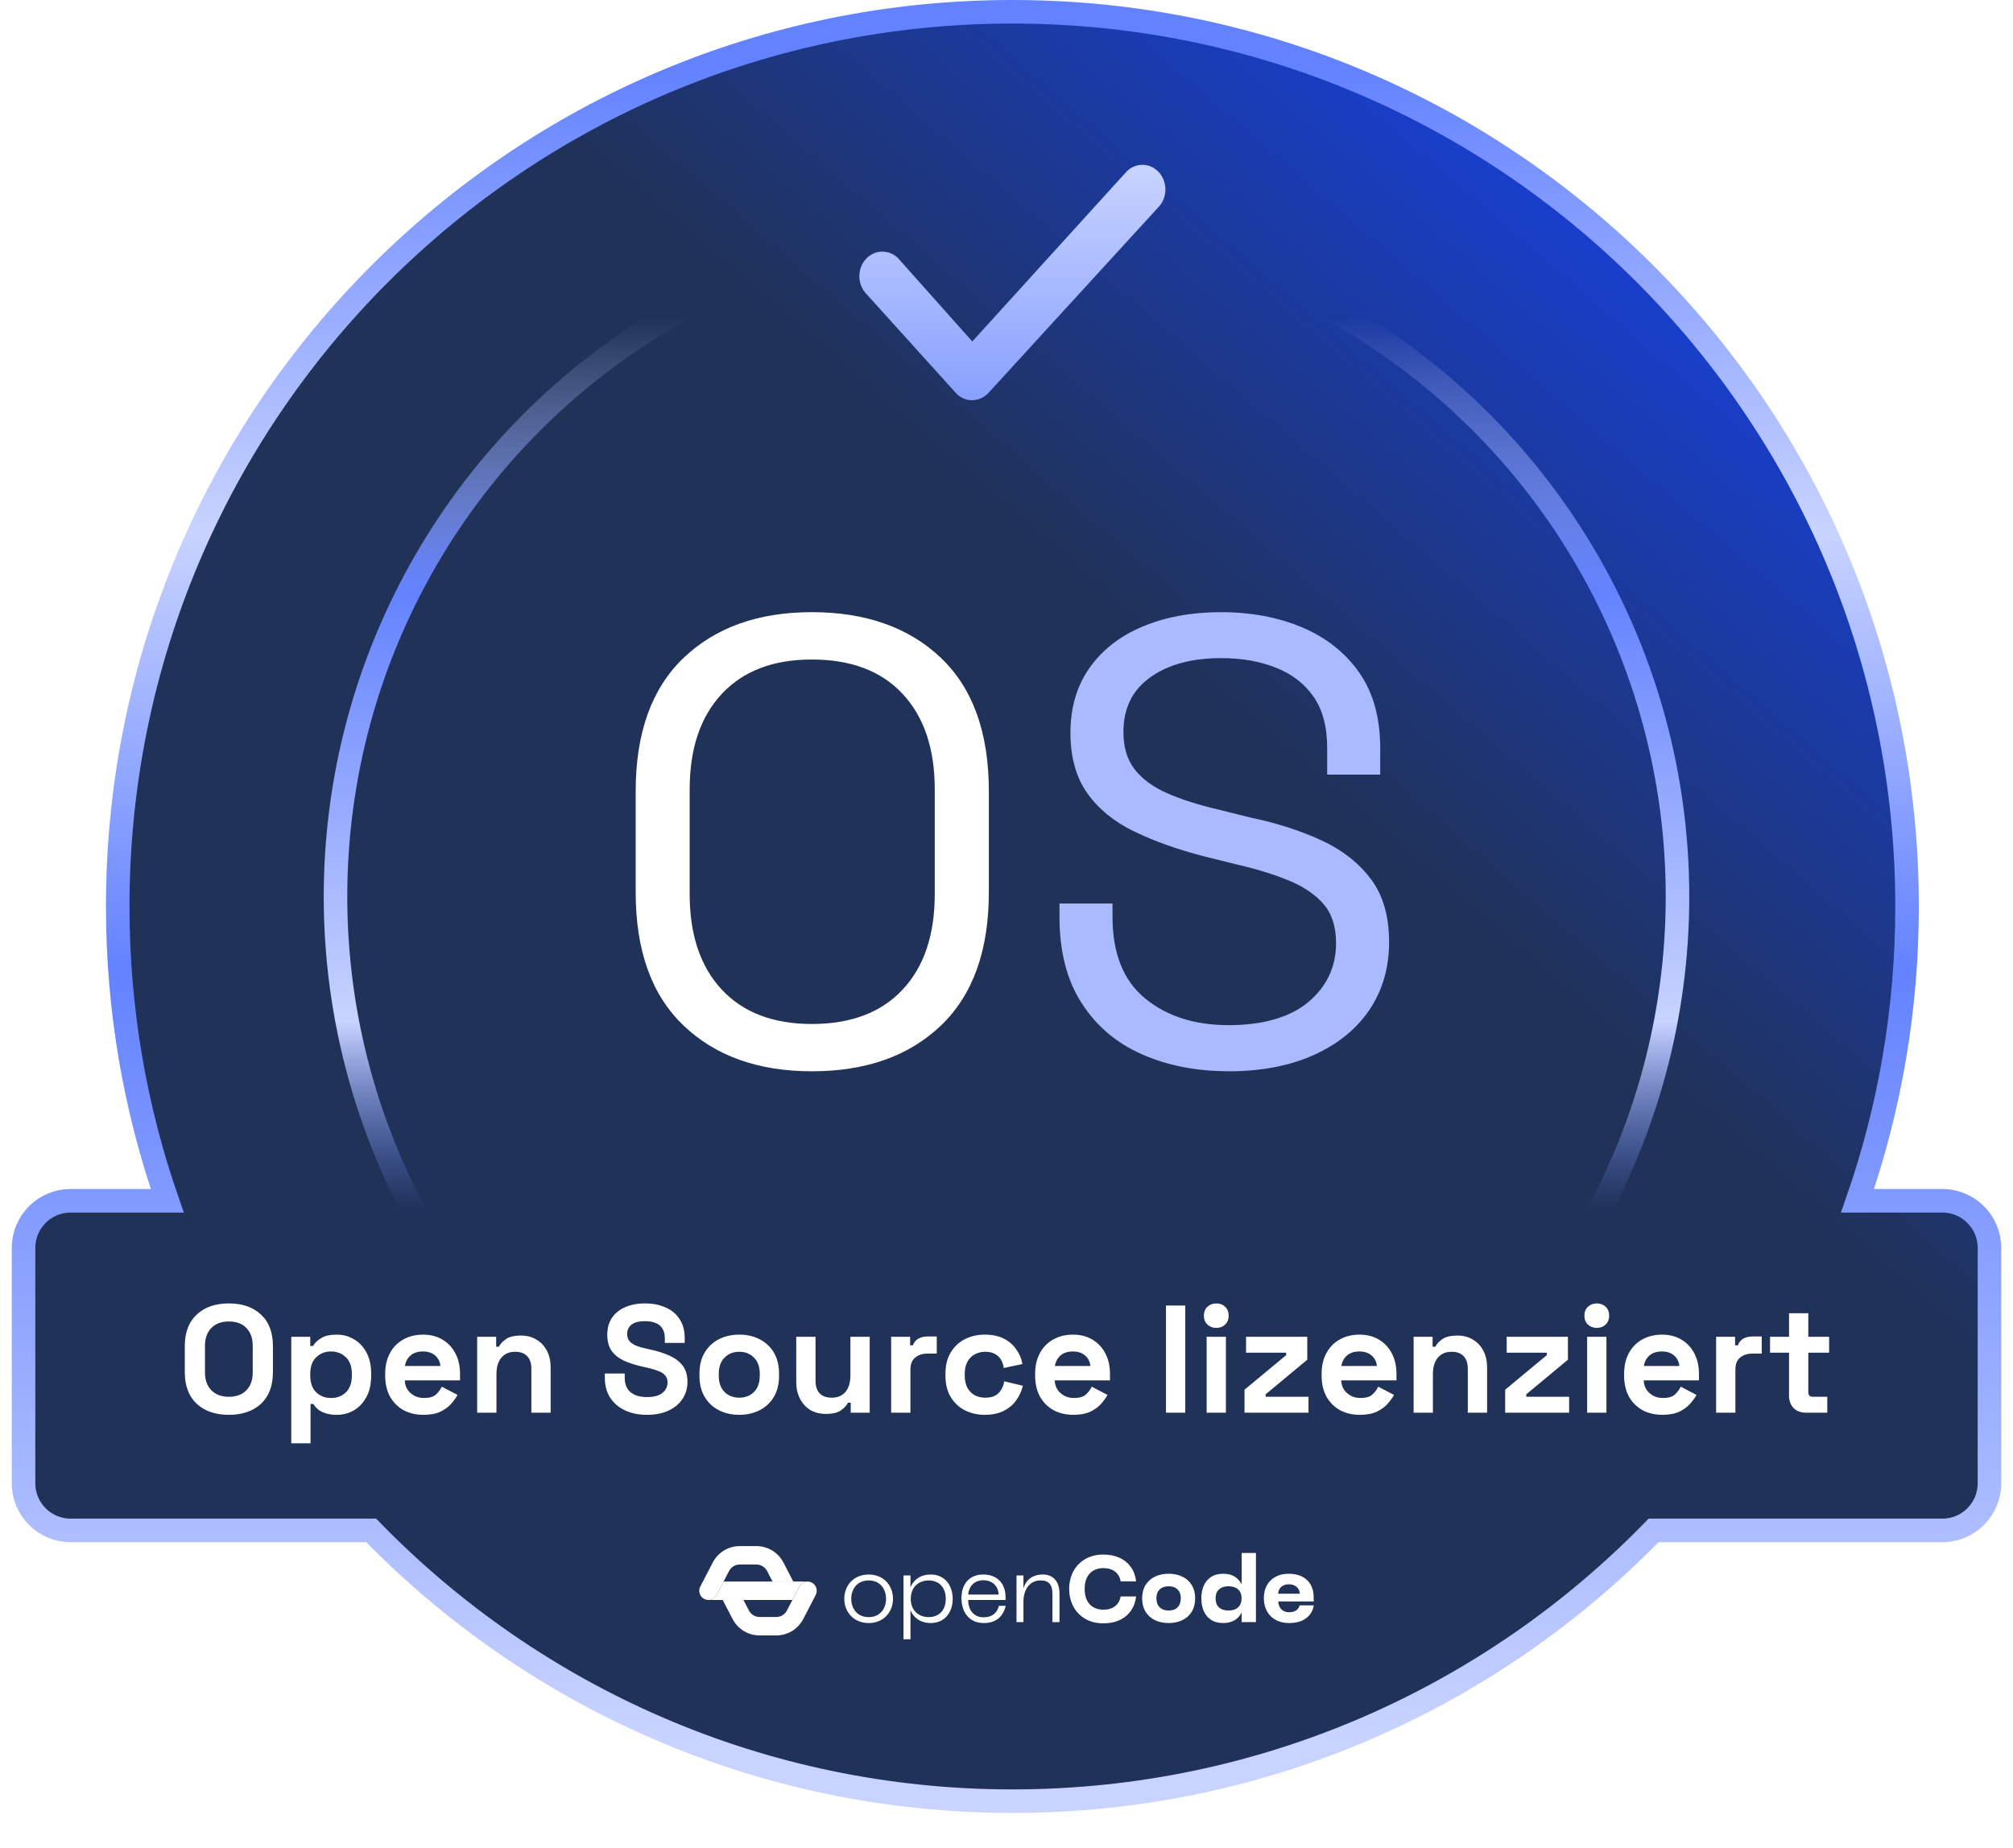
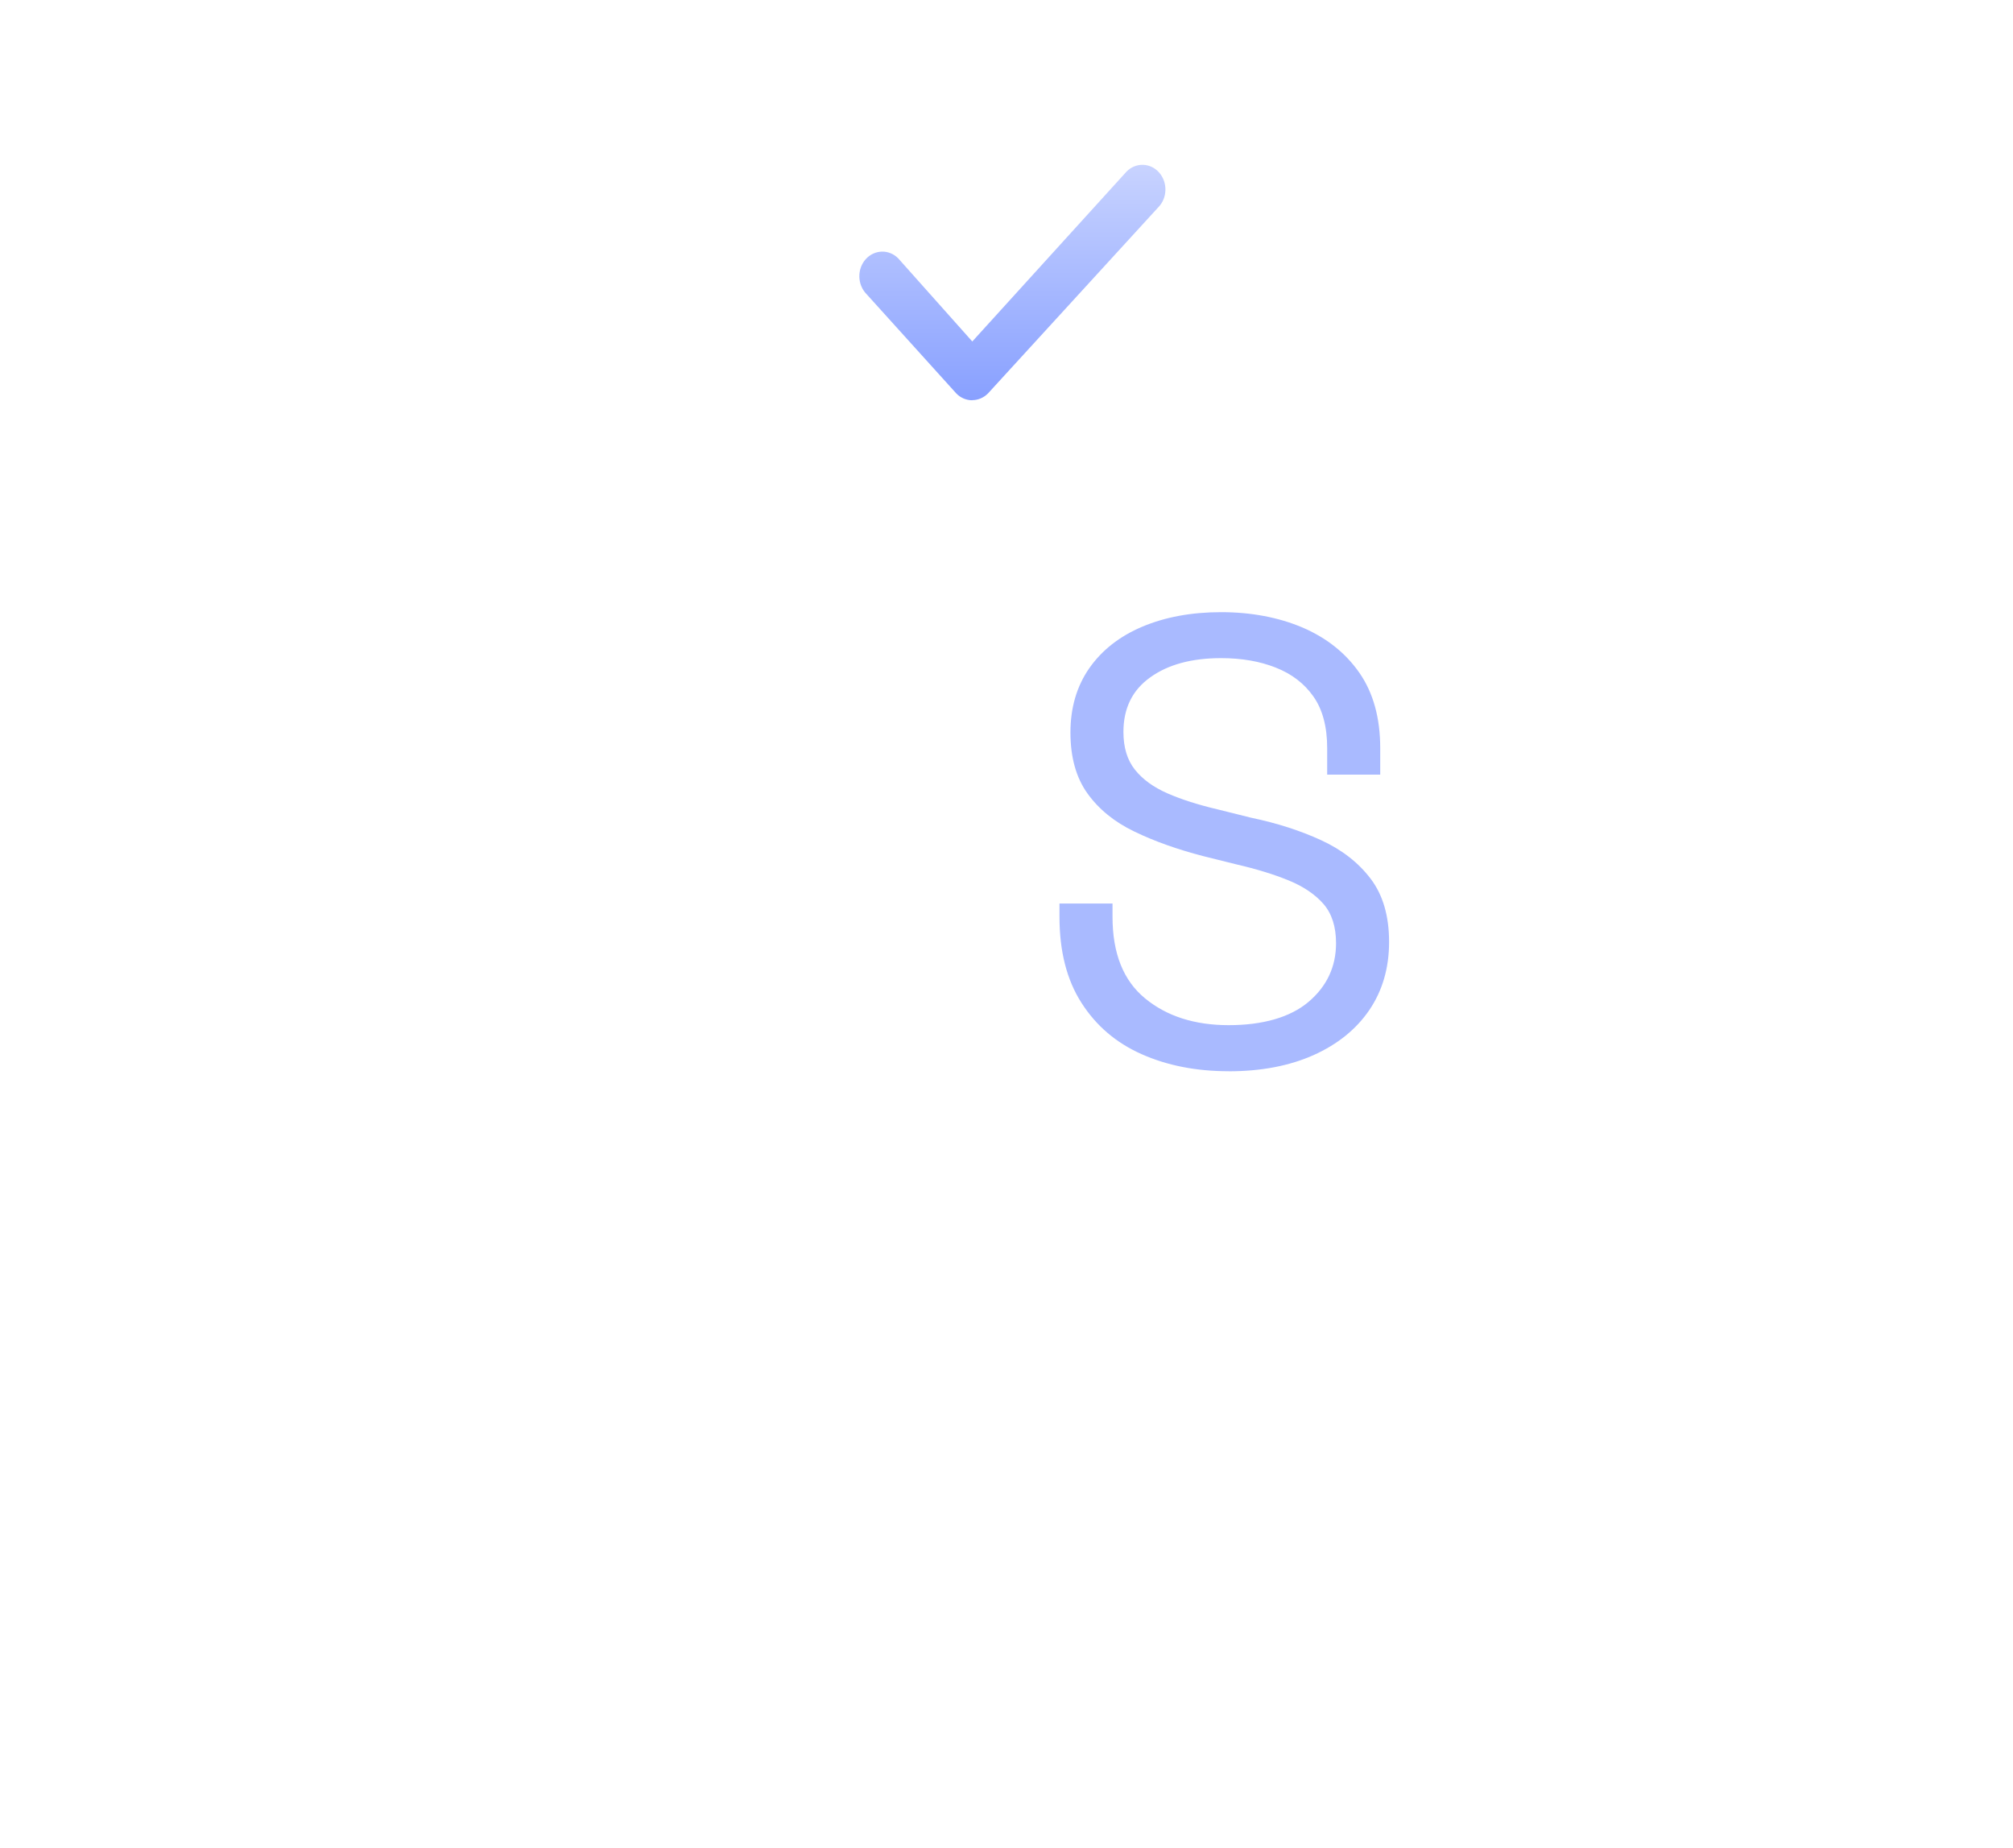
<svg xmlns="http://www.w3.org/2000/svg" width="171" height="157" viewBox="0 0 171 157" fill="none">
  <g filter="url(#filter0_d_5179_35895)">
-     <path d="M157.792 102C160.518 94.171 162 85.758 162 77C162 35.026 127.974 1 86 1C44.026 1 10 35.026 10 77C10 85.758 11.482 94.171 14.208 102H6C3.791 102 2 103.791 2 106V126C2 128.209 3.791 130 6 130H31.53C45.337 144.188 64.639 153 86 153C107.361 153 126.663 144.188 140.47 130H165C167.209 130 169 128.209 169 126V106C169 103.791 167.209 102 165 102H157.792Z" fill="white" />
-   </g>
-   <path d="M157.792 102C160.518 94.171 162 85.758 162 77C162 35.026 127.974 1 86 1C44.026 1 10 35.026 10 77C10 85.758 11.482 94.171 14.208 102H6C3.791 102 2 103.791 2 106V126C2 128.209 3.791 130 6 130H31.53C45.337 144.188 64.639 153 86 153C107.361 153 126.663 144.188 140.47 130H165C167.209 130 169 128.209 169 126V106C169 103.791 167.209 102 165 102H157.792Z" fill="url(#paint0_linear_5179_35895)" stroke="url(#paint1_linear_5179_35895)" stroke-width="2" />
-   <circle cx="85.5" cy="76.159" r="57" transform="rotate(-180 85.5 76.159)" stroke="url(#paint2_linear_5179_35895)" stroke-width="2" />
+     </g>
  <path d="M73.793 133.747C75.053 133.747 75.858 134.673 75.858 135.808C75.858 136.942 75.053 137.869 73.793 137.869C72.534 137.869 71.721 136.942 71.721 135.808C71.721 134.673 72.525 133.747 73.793 133.747ZM73.793 137.366C74.758 137.366 75.268 136.647 75.268 135.808C75.268 134.969 74.758 134.25 73.793 134.25C72.829 134.25 72.311 134.969 72.311 135.808C72.311 136.647 72.821 137.366 73.793 137.366Z" fill="white" />
  <path d="M76.752 133.826H77.342V134.832C77.621 134.169 78.212 133.746 79.072 133.746C80.181 133.746 80.93 134.585 80.93 135.814C80.93 137.044 80.181 137.868 79.072 137.868C78.195 137.868 77.614 137.428 77.342 136.782V139.242H76.752V133.826ZM78.889 137.365C79.686 137.365 80.34 136.869 80.34 135.814C80.34 134.76 79.686 134.249 78.889 134.249C78.092 134.249 77.367 134.768 77.367 135.814C77.367 136.861 78.1 137.365 78.889 137.365Z" fill="white" />
-   <path d="M83.53 133.748C84.662 133.748 85.42 134.459 85.42 135.673V135.912H82.24C82.263 136.743 82.686 137.382 83.562 137.382C84.288 137.382 84.711 136.998 84.854 136.407H85.436C85.269 137.11 84.79 137.869 83.579 137.869C82.296 137.869 81.674 136.91 81.674 135.752C81.674 134.473 82.415 133.747 83.531 133.747L83.53 133.748ZM84.838 135.449C84.782 134.674 84.264 134.235 83.523 134.235C82.829 134.235 82.311 134.682 82.247 135.449H84.838Z" fill="white" />
+   <path d="M83.53 133.748C84.662 133.748 85.42 134.459 85.42 135.673V135.912H82.24C82.263 136.743 82.686 137.382 83.562 137.382C84.288 137.382 84.711 136.998 84.854 136.407H85.436C85.269 137.11 84.79 137.869 83.579 137.869C82.296 137.869 81.674 136.91 81.674 135.752C81.674 134.473 82.415 133.747 83.531 133.747L83.53 133.748ZC84.782 134.674 84.264 134.235 83.523 134.235C82.829 134.235 82.311 134.682 82.247 135.449H84.838Z" fill="white" />
  <path d="M86.35 133.826H86.94V134.928C87.155 134.193 87.713 133.746 88.582 133.746C89.45 133.746 90.001 134.321 90.001 135.36V137.788H89.403V135.407C89.403 134.585 89.084 134.249 88.382 134.249C87.489 134.249 86.94 135 86.94 136.063V137.788H86.35V133.826Z" fill="white" />
  <path d="M92.193 137.513C91.755 137.26 91.417 136.911 91.181 136.467C90.944 136.022 90.826 135.522 90.826 134.969C90.826 134.416 90.944 133.917 91.181 133.475C91.417 133.033 91.755 132.686 92.193 132.432C92.632 132.179 93.143 132.053 93.727 132.053C94.248 132.053 94.708 132.145 95.106 132.329C95.505 132.512 95.825 132.775 96.067 133.116C96.309 133.456 96.457 133.861 96.51 134.33H95.195C95.136 133.973 94.978 133.696 94.721 133.499C94.463 133.302 94.135 133.203 93.736 133.203C93.246 133.203 92.859 133.355 92.572 133.659C92.286 133.962 92.141 134.399 92.141 134.969C92.141 135.539 92.285 135.975 92.572 136.28C92.859 136.583 93.247 136.735 93.736 136.735C94.135 136.735 94.463 136.637 94.721 136.439C94.978 136.242 95.136 135.965 95.195 135.608H96.51C96.425 136.316 96.137 136.875 95.645 137.282C95.153 137.689 94.514 137.893 93.727 137.893C93.143 137.893 92.632 137.766 92.193 137.514V137.513Z" fill="white" />
  <path d="M97.317 134.633C97.513 134.319 97.781 134.082 98.121 133.922C98.462 133.762 98.847 133.682 99.277 133.682C99.708 133.682 100.086 133.762 100.426 133.922C100.766 134.082 101.034 134.319 101.23 134.633C101.427 134.948 101.526 135.326 101.526 135.768C101.526 136.21 101.427 136.597 101.23 136.914C101.034 137.231 100.766 137.469 100.426 137.629C100.086 137.789 99.703 137.869 99.277 137.869C98.852 137.869 98.462 137.789 98.121 137.629C97.781 137.469 97.513 137.231 97.317 136.914C97.12 136.597 97.022 136.215 97.022 135.768C97.022 135.321 97.12 134.948 97.317 134.633ZM98.512 136.53C98.698 136.714 98.953 136.806 99.277 136.806C99.601 136.806 99.847 136.714 100.03 136.53C100.214 136.347 100.305 136.093 100.305 135.767C100.305 135.442 100.214 135.197 100.03 135.016C99.847 134.835 99.596 134.744 99.277 134.744C98.959 134.744 98.698 134.835 98.512 135.016C98.327 135.197 98.233 135.448 98.233 135.767C98.233 136.087 98.327 136.347 98.512 136.53Z" fill="white" />
  <path d="M102.874 137.593C102.595 137.409 102.388 137.158 102.252 136.841C102.117 136.524 102.049 136.167 102.049 135.767C102.049 135.368 102.117 135.019 102.252 134.705C102.388 134.39 102.595 134.141 102.874 133.958C103.153 133.774 103.497 133.682 103.906 133.682C104.315 133.682 104.646 133.767 104.898 133.934C105.151 134.101 105.344 134.316 105.477 134.577V131.917H106.689V137.789H105.477V136.974C105.169 137.571 104.645 137.869 103.906 137.869C103.496 137.869 103.153 137.777 102.874 137.594V137.593ZM103.552 136.542C103.746 136.718 104.015 136.806 104.361 136.806C104.706 136.806 104.97 136.716 105.17 136.538C105.369 136.36 105.469 136.103 105.469 135.767C105.469 135.431 105.37 135.184 105.17 135.008C104.97 134.832 104.701 134.745 104.361 134.745C104.021 134.745 103.752 134.832 103.556 135.008C103.359 135.184 103.261 135.437 103.261 135.767C103.261 136.098 103.357 136.366 103.552 136.542Z" fill="white" />
  <path d="M107.629 134.645C107.807 134.334 108.054 134.096 108.371 133.931C108.687 133.766 109.049 133.683 109.459 133.683C110.129 133.683 110.652 133.862 111.029 134.219C111.407 134.576 111.595 135.069 111.595 135.697V136.032H108.582C108.603 136.32 108.694 136.545 108.853 136.707C109.013 136.87 109.23 136.951 109.507 136.951C109.746 136.951 109.944 136.901 110.101 136.799C110.257 136.698 110.357 136.554 110.399 136.367H111.602C111.539 136.814 111.324 137.177 110.961 137.453C110.597 137.73 110.114 137.869 109.514 137.869C109.073 137.869 108.69 137.78 108.365 137.601C108.041 137.423 107.793 137.174 107.62 136.854C107.447 136.535 107.361 136.168 107.361 135.752C107.361 135.336 107.45 134.957 107.628 134.645H107.629ZM110.415 135.376C110.394 135.12 110.3 134.923 110.132 134.785C109.965 134.646 109.748 134.577 109.482 134.577C109.217 134.577 109.011 134.647 108.849 134.785C108.687 134.923 108.595 135.12 108.574 135.376H110.415Z" fill="white" />
  <path d="M63.427 134.343H61.469L60.875 135.487C60.736 135.756 60.464 135.909 60.182 135.909H64.028H67.309L67.902 134.765C68.046 134.488 68.332 134.334 68.623 134.344C68.614 134.344 68.606 134.343 68.596 134.343H63.428L63.427 134.343Z" fill="white" />
-   <path d="M65.163 133.45L65.627 134.344H67.388L66.55 132.728C66.104 131.868 65.225 131.333 64.257 131.333H62.84C61.872 131.333 60.993 131.868 60.546 132.728L59.489 134.766C59.289 135.149 59.439 135.622 59.821 135.821C59.937 135.882 60.059 135.91 60.181 135.91C60.463 135.91 60.735 135.756 60.874 135.488L61.932 133.45C62.108 133.11 62.456 132.898 62.839 132.898H64.256C64.638 132.898 64.986 133.11 65.162 133.45H65.163Z" fill="white" />
  <path d="M68.959 134.432C68.576 134.232 68.104 134.382 67.906 134.765L66.848 136.803C66.672 137.143 66.324 137.355 65.942 137.355H64.525C64.142 137.355 63.794 137.143 63.618 136.803L63.154 135.909H61.393L62.231 137.526C62.677 138.386 63.556 138.92 64.525 138.92H65.942C66.909 138.92 67.788 138.386 68.235 137.526L69.292 135.488C69.492 135.104 69.342 134.631 68.96 134.432H68.959Z" fill="white" />
  <path d="M68.969 91C64.414 91 60.779 89.705 58.069 87.115C55.35 84.526 54 80.749 54 75.785V67.215C54 62.255 55.359 58.474 58.069 55.885C60.788 53.295 64.414 52 68.969 52C73.525 52 77.213 53.295 79.931 55.885C82.65 58.474 84 62.251 84 67.215V75.785C84 80.745 82.641 84.526 79.931 87.115C77.213 89.705 73.564 91 68.969 91ZM68.969 86.982C72.288 86.982 74.853 86.006 76.673 84.066C78.497 82.117 79.405 79.415 79.405 75.948V67.056C79.405 63.589 78.493 60.888 76.673 58.939C74.853 56.99 72.28 56.022 68.969 56.022C65.659 56.022 63.142 56.999 61.318 58.939C59.498 60.888 58.586 63.589 58.586 67.056V75.948C58.586 79.415 59.498 82.117 61.318 84.066C63.138 86.014 65.69 86.982 68.969 86.982Z" fill="white" />
  <path d="M104.37 90.996C101.619 90.996 99.164 90.514 96.991 89.551C94.819 88.591 93.113 87.134 91.868 85.185C90.618 83.237 90 80.803 90 77.874V76.751H94.506V77.874C94.506 80.983 95.424 83.289 97.27 84.807C99.116 86.325 101.484 87.082 104.374 87.082C107.265 87.082 109.603 86.42 111.157 85.104C112.711 83.787 113.494 82.119 113.494 80.119C113.494 78.73 113.142 77.62 112.441 76.803C111.731 75.986 110.752 75.315 109.485 74.794C108.218 74.274 106.734 73.818 105.04 73.427L102.224 72.726C100.017 72.154 98.062 71.461 96.36 70.635C94.658 69.818 93.33 68.73 92.373 67.393C91.415 66.055 90.932 64.331 90.932 62.223C90.932 60.116 91.467 58.296 92.529 56.765C93.6 55.234 95.098 54.051 97.035 53.234C98.972 52.417 101.201 52 103.734 52C106.268 52 108.61 52.439 110.652 53.307C112.693 54.185 114.308 55.467 115.484 57.161C116.659 58.855 117.247 60.993 117.247 63.556V65.801H112.741V63.556C112.741 61.733 112.35 60.27 111.575 59.169C110.8 58.06 109.729 57.243 108.371 56.709C107.012 56.172 105.471 55.905 103.73 55.905C101.236 55.905 99.225 56.447 97.71 57.539C96.186 58.623 95.433 60.172 95.433 62.172C95.433 63.496 95.759 64.567 96.412 65.384C97.061 66.201 97.988 66.872 99.177 67.393C100.369 67.913 101.797 68.369 103.465 68.76L106.281 69.461C108.488 69.922 110.469 70.562 112.219 71.367C113.973 72.171 115.375 73.255 116.424 74.631C117.473 76.007 118 77.801 118 80.016C118 82.231 117.434 84.157 116.32 85.8C115.197 87.443 113.616 88.716 111.57 89.632C109.529 90.54 107.13 91 104.383 91L104.366 90.991L104.37 90.996Z" fill="#A9BAFF" />
  <path d="M82.585 34C82.098 34 81.602 33.805 81.228 33.414L73.597 24.969C72.823 24.169 72.797 22.84 73.545 22.012C74.293 21.185 75.537 21.157 76.311 21.956L82.594 29.007L95.697 14.577C96.48 13.778 97.724 13.815 98.463 14.652C99.203 15.488 99.177 16.818 98.394 17.608L83.933 33.414C83.559 33.795 83.072 33.991 82.585 33.991V34Z" fill="url(#paint3_linear_5179_35895)" />
-   <path d="M19.441 120.182C18.297 120.182 17.387 119.87 16.711 119.246C16.035 118.613 15.697 117.712 15.697 116.542V114.358C15.697 113.188 16.035 112.291 16.711 111.667C17.387 111.034 18.297 110.718 19.441 110.718C20.585 110.718 21.495 111.034 22.171 111.667C22.847 112.291 23.185 113.188 23.185 114.358V116.542C23.185 117.712 22.847 118.613 22.171 119.246C21.495 119.87 20.585 120.182 19.441 120.182ZM19.441 118.648C20.083 118.648 20.581 118.462 20.936 118.089C21.292 117.716 21.469 117.218 21.469 116.594V114.306C21.469 113.682 21.292 113.184 20.936 112.811C20.581 112.438 20.083 112.252 19.441 112.252C18.809 112.252 18.31 112.438 17.946 112.811C17.591 113.184 17.413 113.682 17.413 114.306V116.594C17.413 117.218 17.591 117.716 17.946 118.089C18.31 118.462 18.809 118.648 19.441 118.648ZM24.742 122.6V113.552H26.355V114.332H26.588C26.736 114.081 26.965 113.86 27.277 113.669C27.59 113.47 28.036 113.37 28.616 113.37C29.137 113.37 29.617 113.5 30.059 113.76C30.502 114.011 30.857 114.384 31.125 114.878C31.394 115.372 31.529 115.97 31.529 116.672V116.88C31.529 117.582 31.394 118.18 31.125 118.674C30.857 119.168 30.502 119.545 30.059 119.805C29.617 120.056 29.137 120.182 28.616 120.182C28.227 120.182 27.897 120.134 27.628 120.039C27.369 119.952 27.156 119.84 26.991 119.701C26.835 119.554 26.71 119.406 26.614 119.259H26.381V122.6H24.742ZM28.122 118.752C28.634 118.752 29.054 118.592 29.384 118.271C29.721 117.942 29.89 117.465 29.89 116.841V116.711C29.89 116.087 29.721 115.615 29.384 115.294C29.046 114.965 28.625 114.8 28.122 114.8C27.62 114.8 27.2 114.965 26.861 115.294C26.523 115.615 26.355 116.087 26.355 116.711V116.841C26.355 117.465 26.523 117.942 26.861 118.271C27.2 118.592 27.62 118.752 28.122 118.752ZM35.971 120.182C35.329 120.182 34.762 120.048 34.268 119.779C33.782 119.502 33.401 119.116 33.124 118.622C32.855 118.119 32.721 117.53 32.721 116.854V116.698C32.721 116.022 32.855 115.437 33.124 114.943C33.392 114.44 33.769 114.055 34.255 113.786C34.74 113.509 35.303 113.37 35.945 113.37C36.577 113.37 37.128 113.513 37.596 113.799C38.064 114.076 38.428 114.466 38.688 114.969C38.948 115.463 39.078 116.039 39.078 116.698V117.257H34.385C34.402 117.699 34.567 118.059 34.879 118.336C35.191 118.613 35.572 118.752 36.023 118.752C36.482 118.752 36.82 118.652 37.037 118.453C37.253 118.254 37.418 118.033 37.531 117.79L38.87 118.492C38.748 118.717 38.571 118.964 38.337 119.233C38.111 119.493 37.808 119.718 37.427 119.909C37.045 120.091 36.56 120.182 35.971 120.182ZM34.398 116.035H37.414C37.379 115.662 37.227 115.363 36.959 115.138C36.699 114.913 36.356 114.8 35.932 114.8C35.49 114.8 35.139 114.913 34.879 115.138C34.619 115.363 34.458 115.662 34.398 116.035ZM40.535 120V113.552H42.148V114.397H42.382C42.486 114.172 42.681 113.959 42.967 113.76C43.252 113.552 43.686 113.448 44.267 113.448C44.769 113.448 45.207 113.565 45.58 113.799C45.961 114.024 46.255 114.341 46.464 114.748C46.672 115.147 46.776 115.615 46.776 116.152V120H45.138V116.282C45.138 115.797 45.016 115.433 44.773 115.19C44.539 114.947 44.202 114.826 43.76 114.826C43.257 114.826 42.867 114.995 42.59 115.333C42.312 115.662 42.173 116.126 42.173 116.724V120H40.535ZM54.954 120.182C54.252 120.182 53.632 120.056 53.095 119.805C52.558 119.554 52.137 119.194 51.834 118.726C51.531 118.258 51.379 117.695 51.379 117.036V116.672H53.069V117.036C53.069 117.582 53.238 117.994 53.576 118.271C53.914 118.54 54.373 118.674 54.954 118.674C55.543 118.674 55.981 118.557 56.267 118.323C56.562 118.089 56.709 117.79 56.709 117.426C56.709 117.175 56.635 116.971 56.488 116.815C56.349 116.659 56.141 116.533 55.864 116.438C55.595 116.334 55.266 116.239 54.876 116.152L54.577 116.087C53.953 115.948 53.416 115.775 52.965 115.567C52.523 115.35 52.181 115.069 51.938 114.722C51.704 114.375 51.587 113.925 51.587 113.37C51.587 112.815 51.717 112.343 51.977 111.953C52.246 111.554 52.618 111.251 53.095 111.043C53.58 110.826 54.148 110.718 54.798 110.718C55.448 110.718 56.024 110.831 56.527 111.056C57.038 111.273 57.437 111.602 57.723 112.044C58.018 112.477 58.165 113.023 58.165 113.682V114.072H56.475V113.682C56.475 113.335 56.406 113.058 56.267 112.85C56.137 112.633 55.946 112.477 55.695 112.382C55.444 112.278 55.145 112.226 54.798 112.226C54.278 112.226 53.892 112.326 53.641 112.525C53.398 112.716 53.277 112.98 53.277 113.318C53.277 113.543 53.333 113.734 53.446 113.89C53.567 114.046 53.745 114.176 53.979 114.28C54.213 114.384 54.512 114.475 54.876 114.553L55.175 114.618C55.825 114.757 56.388 114.934 56.865 115.151C57.35 115.368 57.727 115.654 57.996 116.009C58.265 116.364 58.399 116.819 58.399 117.374C58.399 117.929 58.256 118.418 57.97 118.843C57.693 119.259 57.294 119.588 56.774 119.831C56.263 120.065 55.656 120.182 54.954 120.182ZM62.799 120.182C62.157 120.182 61.581 120.052 61.07 119.792C60.559 119.532 60.156 119.155 59.861 118.661C59.566 118.167 59.419 117.573 59.419 116.88V116.672C59.419 115.979 59.566 115.385 59.861 114.891C60.156 114.397 60.559 114.02 61.07 113.76C61.581 113.5 62.157 113.37 62.799 113.37C63.44 113.37 64.016 113.5 64.528 113.76C65.039 114.02 65.442 114.397 65.737 114.891C66.031 115.385 66.179 115.979 66.179 116.672V116.88C66.179 117.573 66.031 118.167 65.737 118.661C65.442 119.155 65.039 119.532 64.528 119.792C64.016 120.052 63.44 120.182 62.799 120.182ZM62.799 118.726C63.301 118.726 63.718 118.566 64.047 118.245C64.376 117.916 64.541 117.448 64.541 116.841V116.711C64.541 116.104 64.376 115.641 64.047 115.32C63.726 114.991 63.31 114.826 62.799 114.826C62.296 114.826 61.88 114.991 61.551 115.32C61.221 115.641 61.057 116.104 61.057 116.711V116.841C61.057 117.448 61.221 117.916 61.551 118.245C61.88 118.566 62.296 118.726 62.799 118.726ZM70.148 120.104C69.645 120.104 69.203 119.991 68.822 119.766C68.449 119.532 68.159 119.211 67.951 118.804C67.743 118.397 67.639 117.929 67.639 117.4V113.552H69.277V117.27C69.277 117.755 69.394 118.119 69.628 118.362C69.87 118.605 70.213 118.726 70.655 118.726C71.157 118.726 71.547 118.561 71.825 118.232C72.102 117.894 72.241 117.426 72.241 116.828V113.552H73.879V120H72.267V119.155H72.033C71.929 119.372 71.734 119.584 71.448 119.792C71.162 120 70.728 120.104 70.148 120.104ZM75.701 120V113.552H77.314V114.28H77.547C77.643 114.02 77.799 113.829 78.016 113.708C78.241 113.587 78.501 113.526 78.796 113.526H79.576V114.982H78.769C78.353 114.982 78.011 115.095 77.743 115.32C77.474 115.537 77.34 115.875 77.34 116.334V120H75.701ZM83.656 120.182C83.032 120.182 82.465 120.052 81.953 119.792C81.451 119.532 81.052 119.155 80.757 118.661C80.463 118.167 80.315 117.569 80.315 116.867V116.685C80.315 115.983 80.463 115.385 80.757 114.891C81.052 114.397 81.451 114.02 81.953 113.76C82.465 113.5 83.032 113.37 83.656 113.37C84.272 113.37 84.8 113.478 85.242 113.695C85.684 113.912 86.04 114.211 86.308 114.592C86.586 114.965 86.768 115.389 86.854 115.866L85.268 116.204C85.234 115.944 85.156 115.71 85.034 115.502C84.913 115.294 84.74 115.129 84.514 115.008C84.298 114.887 84.025 114.826 83.695 114.826C83.366 114.826 83.067 114.9 82.798 115.047C82.538 115.186 82.33 115.398 82.174 115.684C82.027 115.961 81.953 116.304 81.953 116.711V116.841C81.953 117.248 82.027 117.595 82.174 117.881C82.33 118.158 82.538 118.371 82.798 118.518C83.067 118.657 83.366 118.726 83.695 118.726C84.189 118.726 84.562 118.6 84.813 118.349C85.073 118.089 85.238 117.751 85.307 117.335L86.893 117.712C86.781 118.171 86.586 118.592 86.308 118.973C86.04 119.346 85.684 119.64 85.242 119.857C84.8 120.074 84.272 120.182 83.656 120.182ZM91.183 120.182C90.541 120.182 89.974 120.048 89.48 119.779C88.994 119.502 88.613 119.116 88.335 118.622C88.067 118.119 87.933 117.53 87.933 116.854V116.698C87.933 116.022 88.067 115.437 88.335 114.943C88.604 114.44 88.981 114.055 89.466 113.786C89.952 113.509 90.515 113.37 91.156 113.37C91.789 113.37 92.34 113.513 92.808 113.799C93.275 114.076 93.639 114.466 93.9 114.969C94.159 115.463 94.29 116.039 94.29 116.698V117.257H89.597C89.614 117.699 89.778 118.059 90.091 118.336C90.403 118.613 90.784 118.752 91.234 118.752C91.694 118.752 92.032 118.652 92.249 118.453C92.465 118.254 92.63 118.033 92.743 117.79L94.082 118.492C93.96 118.717 93.782 118.964 93.549 119.233C93.323 119.493 93.02 119.718 92.638 119.909C92.257 120.091 91.772 120.182 91.183 120.182ZM89.609 116.035H92.626C92.591 115.662 92.439 115.363 92.171 115.138C91.91 114.913 91.568 114.8 91.144 114.8C90.701 114.8 90.35 114.913 90.091 115.138C89.831 115.363 89.67 115.662 89.609 116.035ZM99.048 120V110.9H100.686V120H99.048ZM102.501 120V113.552H104.139V120H102.501ZM103.32 112.798C103.026 112.798 102.774 112.703 102.566 112.512C102.367 112.321 102.267 112.07 102.267 111.758C102.267 111.446 102.367 111.195 102.566 111.004C102.774 110.813 103.026 110.718 103.32 110.718C103.624 110.718 103.875 110.813 104.074 111.004C104.274 111.195 104.373 111.446 104.373 111.758C104.373 112.07 104.274 112.321 104.074 112.512C103.875 112.703 103.624 112.798 103.32 112.798ZM105.72 120V118.05L109.256 115.112V114.904H105.85V113.552H111.05V115.502L107.514 118.44V118.648H111.154V120H105.72ZM115.519 120.182C114.878 120.182 114.31 120.048 113.816 119.779C113.331 119.502 112.95 119.116 112.672 118.622C112.404 118.119 112.269 117.53 112.269 116.854V116.698C112.269 116.022 112.404 115.437 112.672 114.943C112.941 114.44 113.318 114.055 113.803 113.786C114.289 113.509 114.852 113.37 115.493 113.37C116.126 113.37 116.676 113.513 117.144 113.799C117.612 114.076 117.976 114.466 118.236 114.969C118.496 115.463 118.626 116.039 118.626 116.698V117.257H113.933C113.951 117.699 114.115 118.059 114.427 118.336C114.739 118.613 115.121 118.752 115.571 118.752C116.031 118.752 116.369 118.652 116.585 118.453C116.802 118.254 116.967 118.033 117.079 117.79L118.418 118.492C118.297 118.717 118.119 118.964 117.885 119.233C117.66 119.493 117.357 119.718 116.975 119.909C116.594 120.091 116.109 120.182 115.519 120.182ZM113.946 116.035H116.962C116.928 115.662 116.776 115.363 116.507 115.138C116.247 114.913 115.905 114.8 115.48 114.8C115.038 114.8 114.687 114.913 114.427 115.138C114.167 115.363 114.007 115.662 113.946 116.035ZM120.084 120V113.552H121.696V114.397H121.93C122.034 114.172 122.229 113.959 122.515 113.76C122.801 113.552 123.235 113.448 123.815 113.448C124.318 113.448 124.756 113.565 125.128 113.799C125.51 114.024 125.804 114.341 126.012 114.748C126.22 115.147 126.324 115.615 126.324 116.152V120H124.686V116.282C124.686 115.797 124.565 115.433 124.322 115.19C124.088 114.947 123.75 114.826 123.308 114.826C122.806 114.826 122.416 114.995 122.138 115.333C121.861 115.662 121.722 116.126 121.722 116.724V120H120.084ZM127.861 120V118.05L131.397 115.112V114.904H127.991V113.552H133.191V115.502L129.655 118.44V118.648H133.295V120H127.861ZM134.824 120V113.552H136.462V120H134.824ZM135.643 112.798C135.348 112.798 135.097 112.703 134.889 112.512C134.689 112.321 134.59 112.07 134.59 111.758C134.59 111.446 134.689 111.195 134.889 111.004C135.097 110.813 135.348 110.718 135.643 110.718C135.946 110.718 136.197 110.813 136.397 111.004C136.596 111.195 136.696 111.446 136.696 111.758C136.696 112.07 136.596 112.321 136.397 112.512C136.197 112.703 135.946 112.798 135.643 112.798ZM141.215 120.182C140.573 120.182 140.006 120.048 139.512 119.779C139.026 119.502 138.645 119.116 138.368 118.622C138.099 118.119 137.965 117.53 137.965 116.854V116.698C137.965 116.022 138.099 115.437 138.368 114.943C138.636 114.44 139.013 114.055 139.499 113.786C139.984 113.509 140.547 113.37 141.189 113.37C141.821 113.37 142.372 113.513 142.84 113.799C143.308 114.076 143.672 114.466 143.932 114.969C144.192 115.463 144.322 116.039 144.322 116.698V117.257H139.629C139.646 117.699 139.811 118.059 140.123 118.336C140.435 118.613 140.816 118.752 141.267 118.752C141.726 118.752 142.064 118.652 142.281 118.453C142.497 118.254 142.662 118.033 142.775 117.79L144.114 118.492C143.992 118.717 143.815 118.964 143.581 119.233C143.355 119.493 143.052 119.718 142.671 119.909C142.289 120.091 141.804 120.182 141.215 120.182ZM139.642 116.035H142.658C142.623 115.662 142.471 115.363 142.203 115.138C141.943 114.913 141.6 114.8 141.176 114.8C140.734 114.8 140.383 114.913 140.123 115.138C139.863 115.363 139.702 115.662 139.642 116.035ZM145.78 120V113.552H147.392V114.28H147.626C147.721 114.02 147.877 113.829 148.094 113.708C148.319 113.587 148.579 113.526 148.874 113.526H149.654V114.982H148.848C148.432 114.982 148.089 115.095 147.821 115.32C147.552 115.537 147.418 115.875 147.418 116.334V120H145.78ZM153.404 120C152.979 120 152.633 119.87 152.364 119.61C152.104 119.341 151.974 118.986 151.974 118.544V114.904H150.362V113.552H151.974V111.55H153.612V113.552H155.38V114.904H153.612V118.258C153.612 118.518 153.733 118.648 153.976 118.648H155.224V120H153.404Z" fill="white" />
  <defs>
    <filter id="filter0_d_5179_35895" x="0" y="1" width="171" height="156" filterUnits="userSpaceOnUse" color-interpolation-filters="sRGB">
      <feFlood flood-opacity="0" result="BackgroundImageFix" />
      <feColorMatrix in="SourceAlpha" type="matrix" values="0 0 0 0 0 0 0 0 0 0 0 0 0 0 0 0 0 0 127 0" result="hardAlpha" />
      <feOffset dy="2" />
      <feGaussianBlur stdDeviation="1" />
      <feComposite in2="hardAlpha" operator="out" />
      <feColorMatrix type="matrix" values="0 0 0 0 0.125 0 0 0 0 0.196 0 0 0 0 0.341 0 0 0 0.5 0" />
      <feBlend mode="normal" in2="BackgroundImageFix" result="effect1_dropShadow_5179_35895" />
      <feBlend mode="normal" in="SourceGraphic" in2="effect1_dropShadow_5179_35895" result="shape" />
    </filter>
    <linearGradient id="paint0_linear_5179_35895" x1="37.652" y1="139.764" x2="162.008" y2="-4.3" gradientUnits="userSpaceOnUse">
      <stop offset="0.54" stop-color="#203257" />
      <stop offset="0.93" stop-color="#1544FF" />
    </linearGradient>
    <linearGradient id="paint1_linear_5179_35895" x1="85.5" y1="1" x2="85.5" y2="153" gradientUnits="userSpaceOnUse">
      <stop offset="0.032" stop-color="#6382FF" />
      <stop offset="0.29" stop-color="#C8D3FF" />
      <stop offset="0.535" stop-color="#6382FF" />
      <stop offset="0.965" stop-color="#C8D3FF" />
    </linearGradient>
    <linearGradient id="paint2_linear_5179_35895" x1="85" y1="21.818" x2="85" y2="125.318" gradientUnits="userSpaceOnUse">
      <stop offset="0.267" stop-color="#6382FF" stop-opacity="0" />
      <stop offset="0.422" stop-color="#C8D3FF" />
      <stop offset="0.777" stop-color="#6382FF" />
      <stop offset="1" stop-color="#C8D3FF" stop-opacity="0" />
    </linearGradient>
    <linearGradient id="paint3_linear_5179_35895" x1="86" y1="34" x2="86" y2="14" gradientUnits="userSpaceOnUse">
      <stop stop-color="#88A0FF" />
      <stop offset="1" stop-color="#C8D3FF" />
    </linearGradient>
  </defs>
</svg>